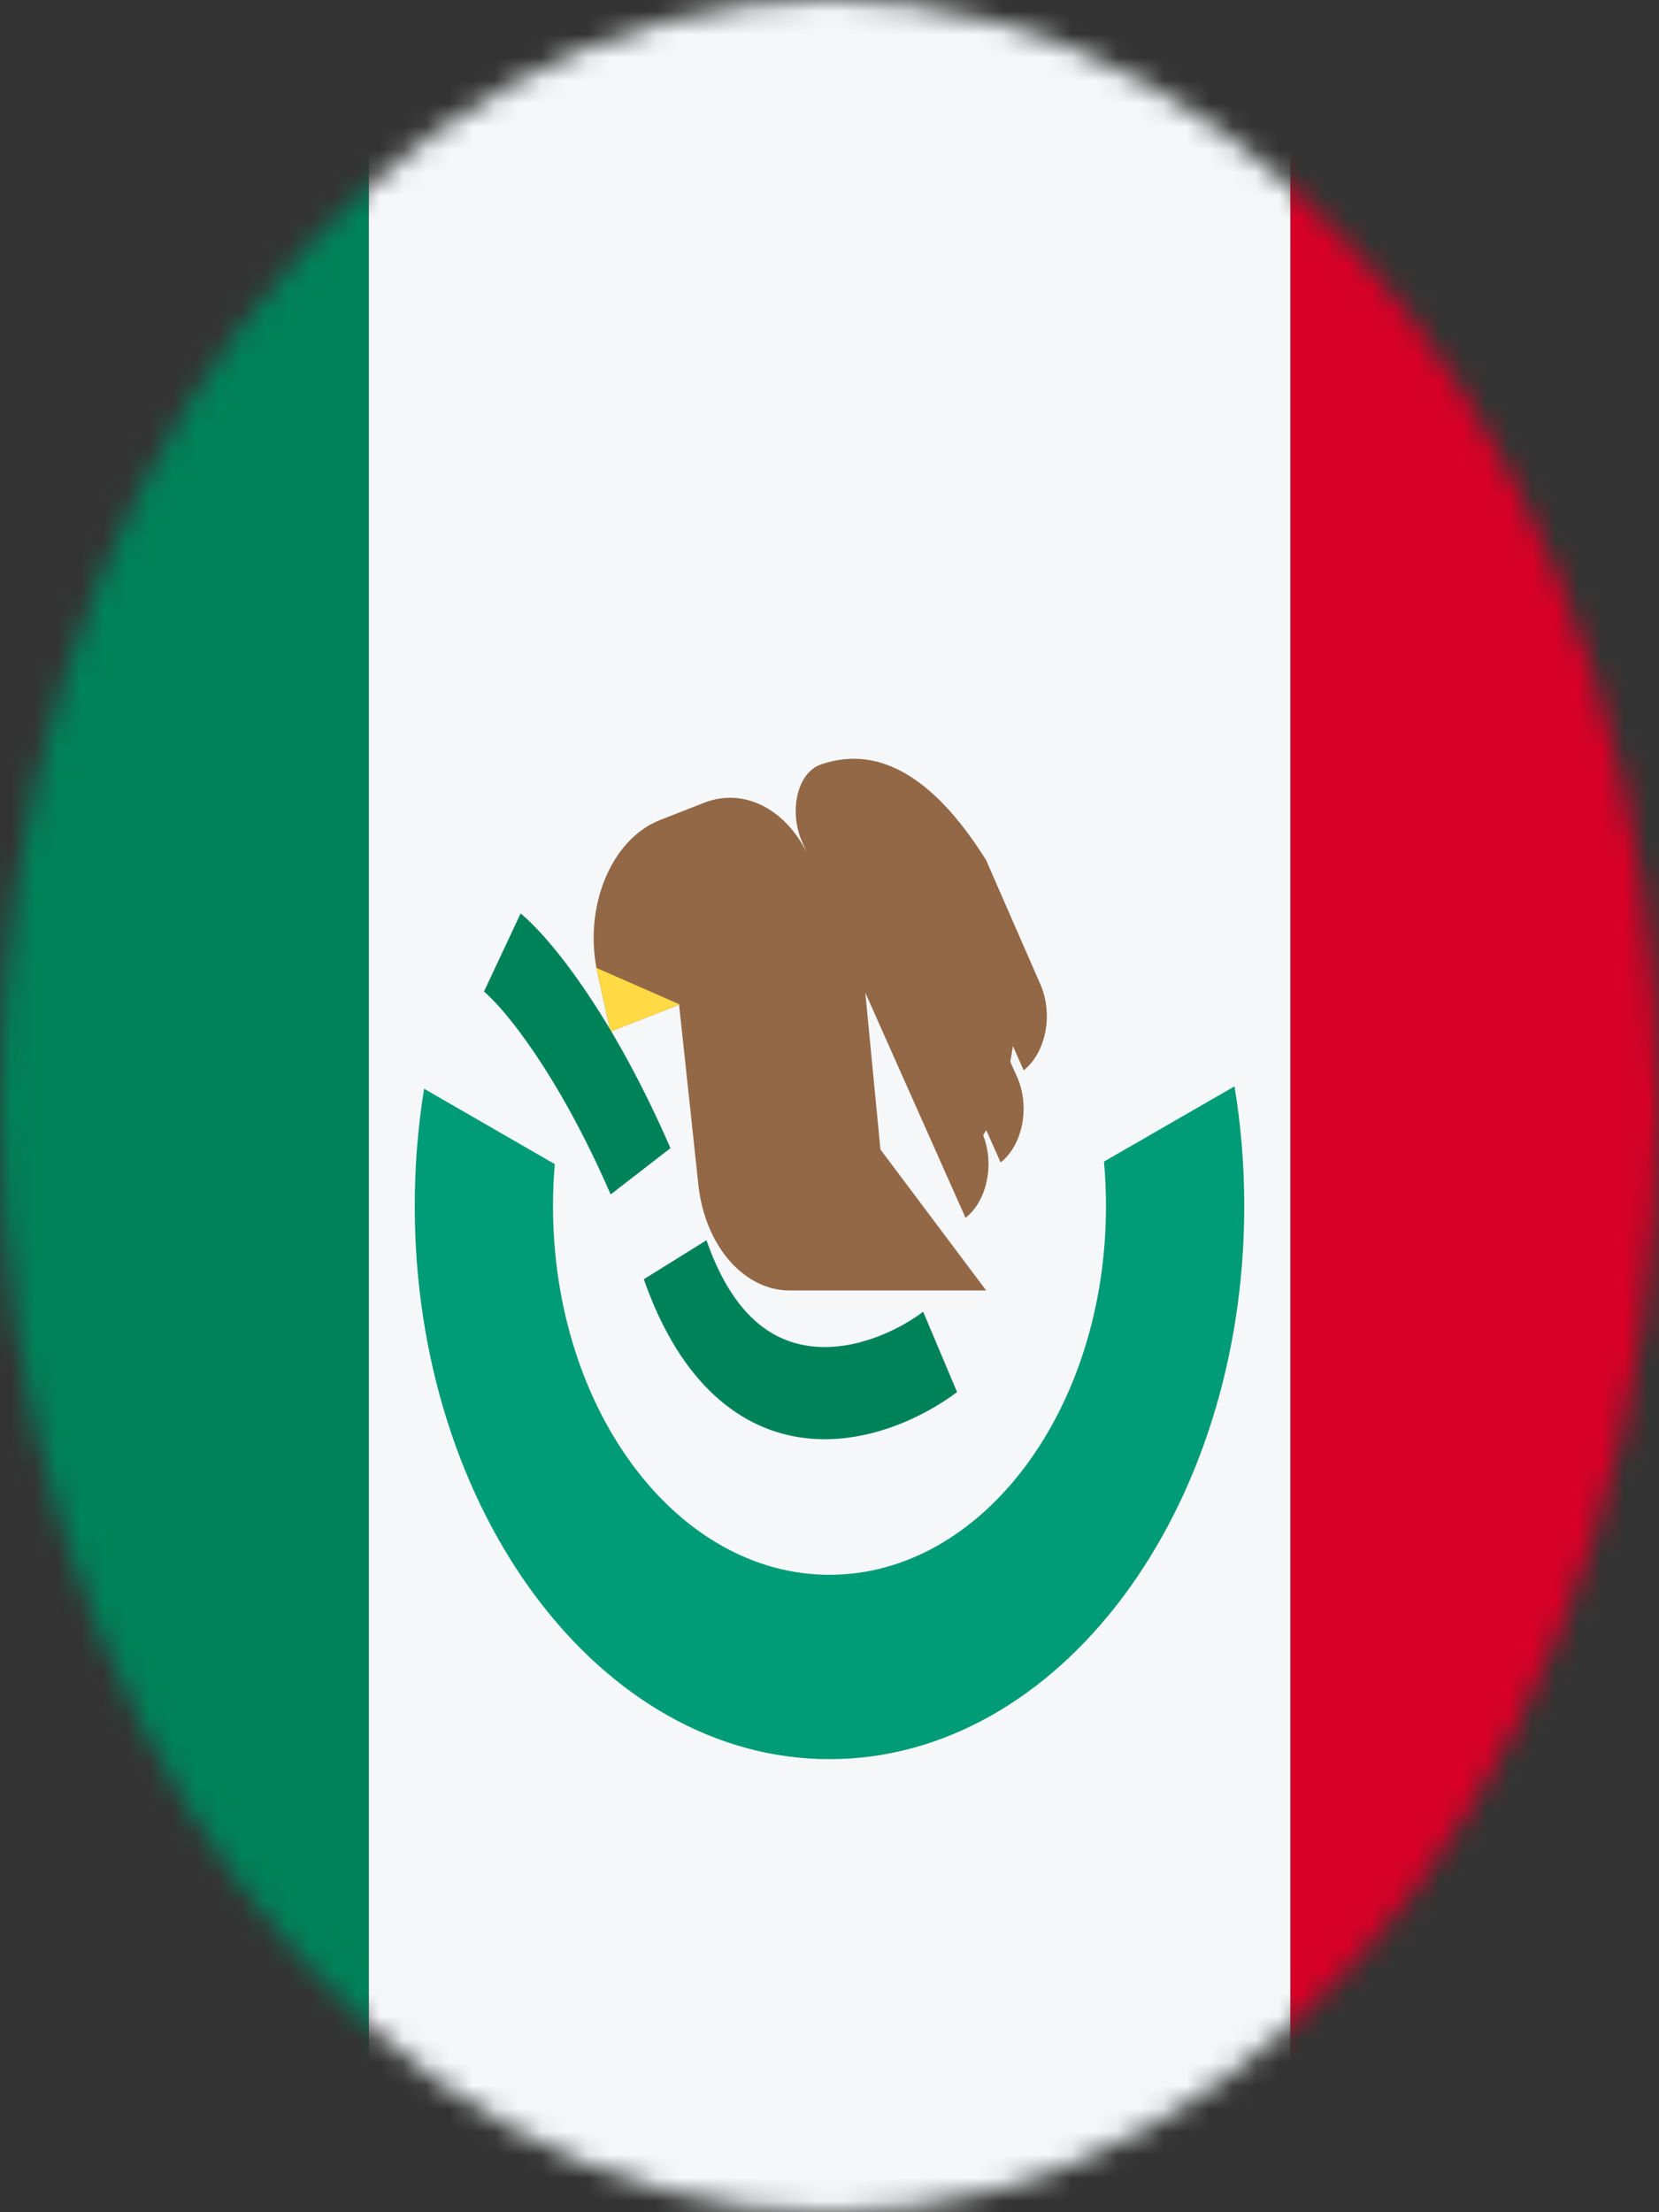
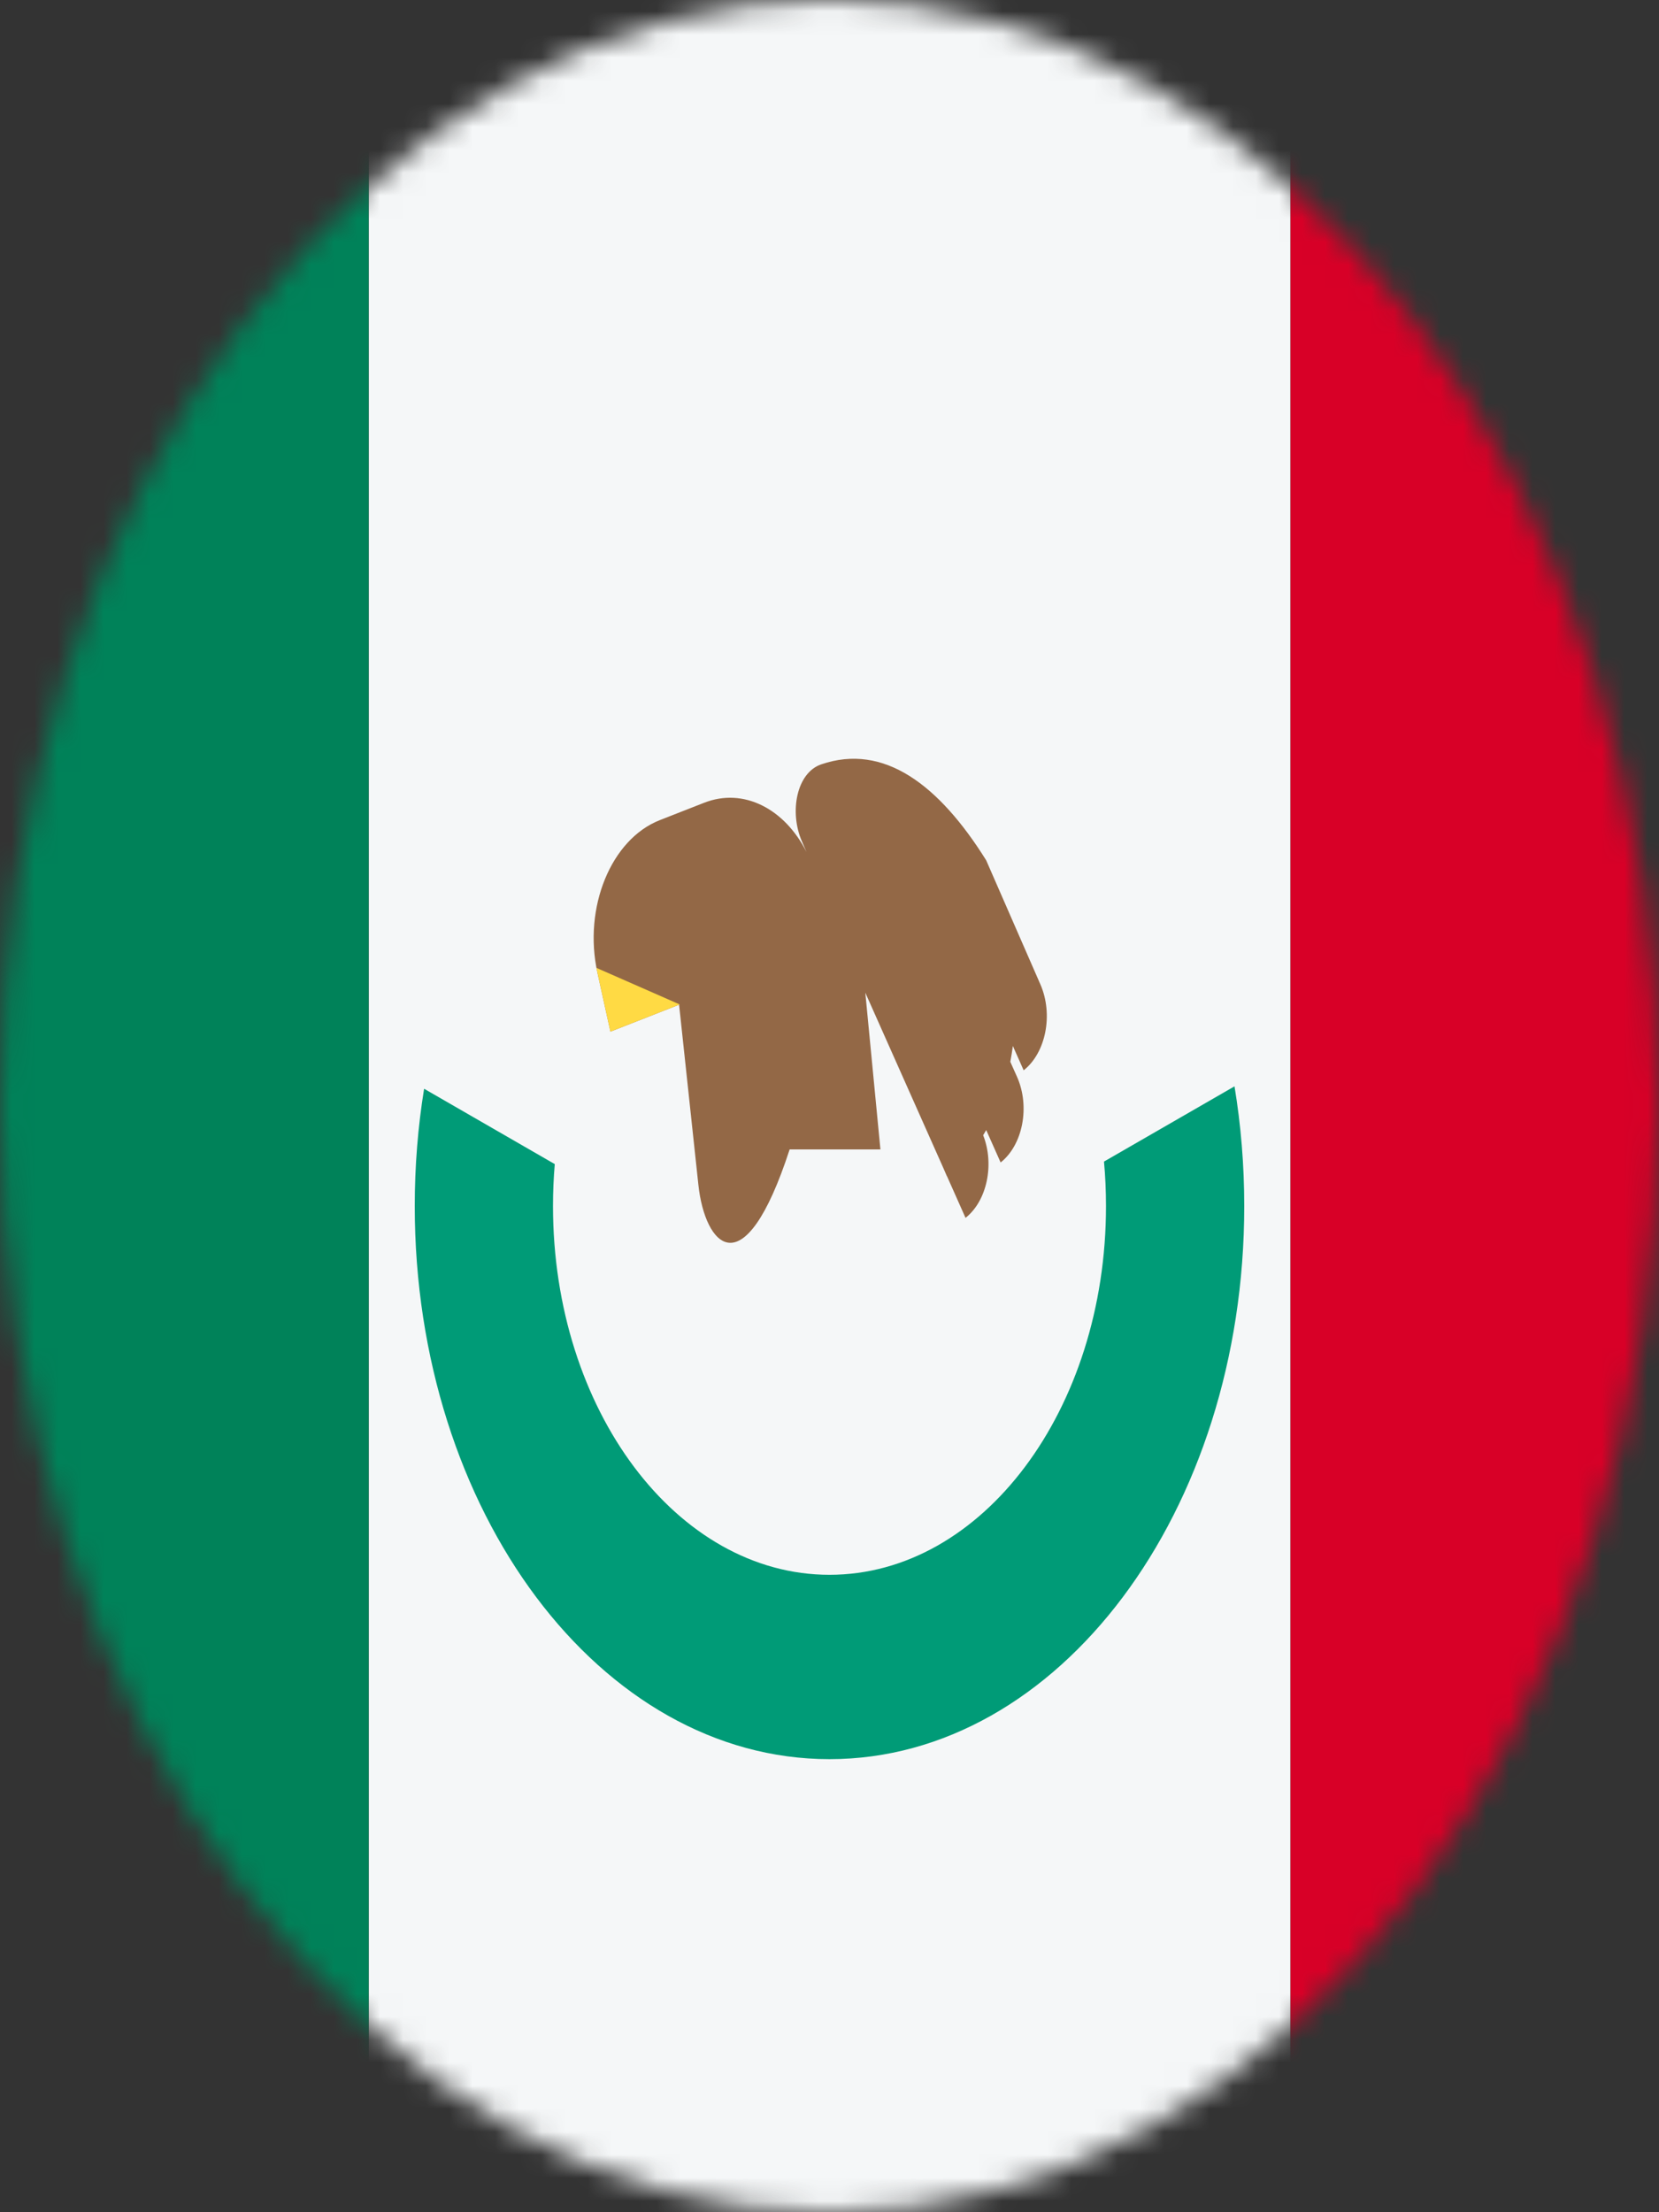
<svg xmlns="http://www.w3.org/2000/svg" width="72" height="96" viewBox="0 0 72 96" fill="none">
  <rect x="0" y="0" width="72" height="96" fill="#333333" stroke="none" />
  <mask id="mask0_1240_4740" style="mask-type:alpha" maskUnits="userSpaceOnUse" x="0" y="0" width="72" height="96">
    <ellipse cx="36" cy="48" rx="36" ry="48" fill="#D9D9D9" />
  </mask>
  <g mask="url(#mask0_1240_4740)">
    <rect x="56" y="0" width="16" height="96" fill="#D80027" />
    <rect x="16" y="0" width="40" height="96" fill="#F5F7F8" />
    <rect y="-0" width="16" height="96" fill="#008259" />
    <path fill-rule="evenodd" clip-rule="evenodd" d="M18.406 47.247C18.14 48.888 18 50.592 18 52.339C18 65.594 26.059 76.339 36 76.339C45.941 76.339 54 65.594 54 52.339C54 50.555 53.854 48.815 53.577 47.142L47.913 50.407C47.971 51.04 48 51.685 48 52.339C48 61.176 42.627 68.339 36 68.339C29.373 68.339 24 61.176 24 52.339C24 51.723 24.026 51.115 24.077 50.517L18.406 47.247Z" fill="#009B77" />
-     <path d="M42.8 37.333L45.153 42.719C45.719 44.017 45.396 45.68 44.427 46.447L43.958 45.391C43.927 45.623 43.89 45.851 43.847 46.077L44.139 46.73C44.712 48.018 44.393 49.682 43.427 50.446L42.801 49.039C42.758 49.114 42.714 49.189 42.669 49.263C43.166 50.531 42.838 52.111 41.904 52.85L41.098 51.039C41.097 51.04 41.096 51.041 41.095 51.042L40.94 50.685L37.554 43.078L38.21 49.88L42.8 56H34.27C32.279 56 30.591 54.048 30.31 51.421L29.472 43.6L26.492 44.768L25.928 42.209C25.305 39.383 26.519 36.419 28.638 35.589L30.557 34.837C32.272 34.165 34.054 35.096 35.002 36.972L34.8 36.506C34.248 35.23 34.571 33.536 35.64 33.17C38.358 32.239 40.751 34.054 42.8 37.333Z" fill="#936846" />
+     <path d="M42.8 37.333L45.153 42.719C45.719 44.017 45.396 45.68 44.427 46.447L43.958 45.391C43.927 45.623 43.89 45.851 43.847 46.077L44.139 46.73C44.712 48.018 44.393 49.682 43.427 50.446L42.801 49.039C42.758 49.114 42.714 49.189 42.669 49.263C43.166 50.531 42.838 52.111 41.904 52.85L41.098 51.039C41.097 51.04 41.096 51.041 41.095 51.042L40.94 50.685L37.554 43.078L38.21 49.88H34.27C32.279 56 30.591 54.048 30.31 51.421L29.472 43.6L26.492 44.768L25.928 42.209C25.305 39.383 26.519 36.419 28.638 35.589L30.557 34.837C32.272 34.165 34.054 35.096 35.002 36.972L34.8 36.506C34.248 35.23 34.571 33.536 35.64 33.17C38.358 32.239 40.751 34.054 42.8 37.333Z" fill="#936846" />
    <path d="M25.882 42L26.491 44.768L29.5 43.589L25.882 42Z" fill="#FFDA44" />
-     <path fill-rule="evenodd" clip-rule="evenodd" d="M26.503 51.833C24.177 46.489 21.843 43.728 21.005 43.029L22.595 39.638C23.96 40.775 26.603 44.093 29.098 49.825L26.503 51.833ZM34.972 62.41C32.277 62.102 29.581 60.198 27.941 55.513L30.66 53.821C31.82 57.136 33.54 58.232 35.228 58.424C37.037 58.63 38.911 57.789 40.065 56.924L41.536 60.41C40.023 61.544 37.547 62.703 34.972 62.41Z" fill="#008259" />
  </g>
</svg>